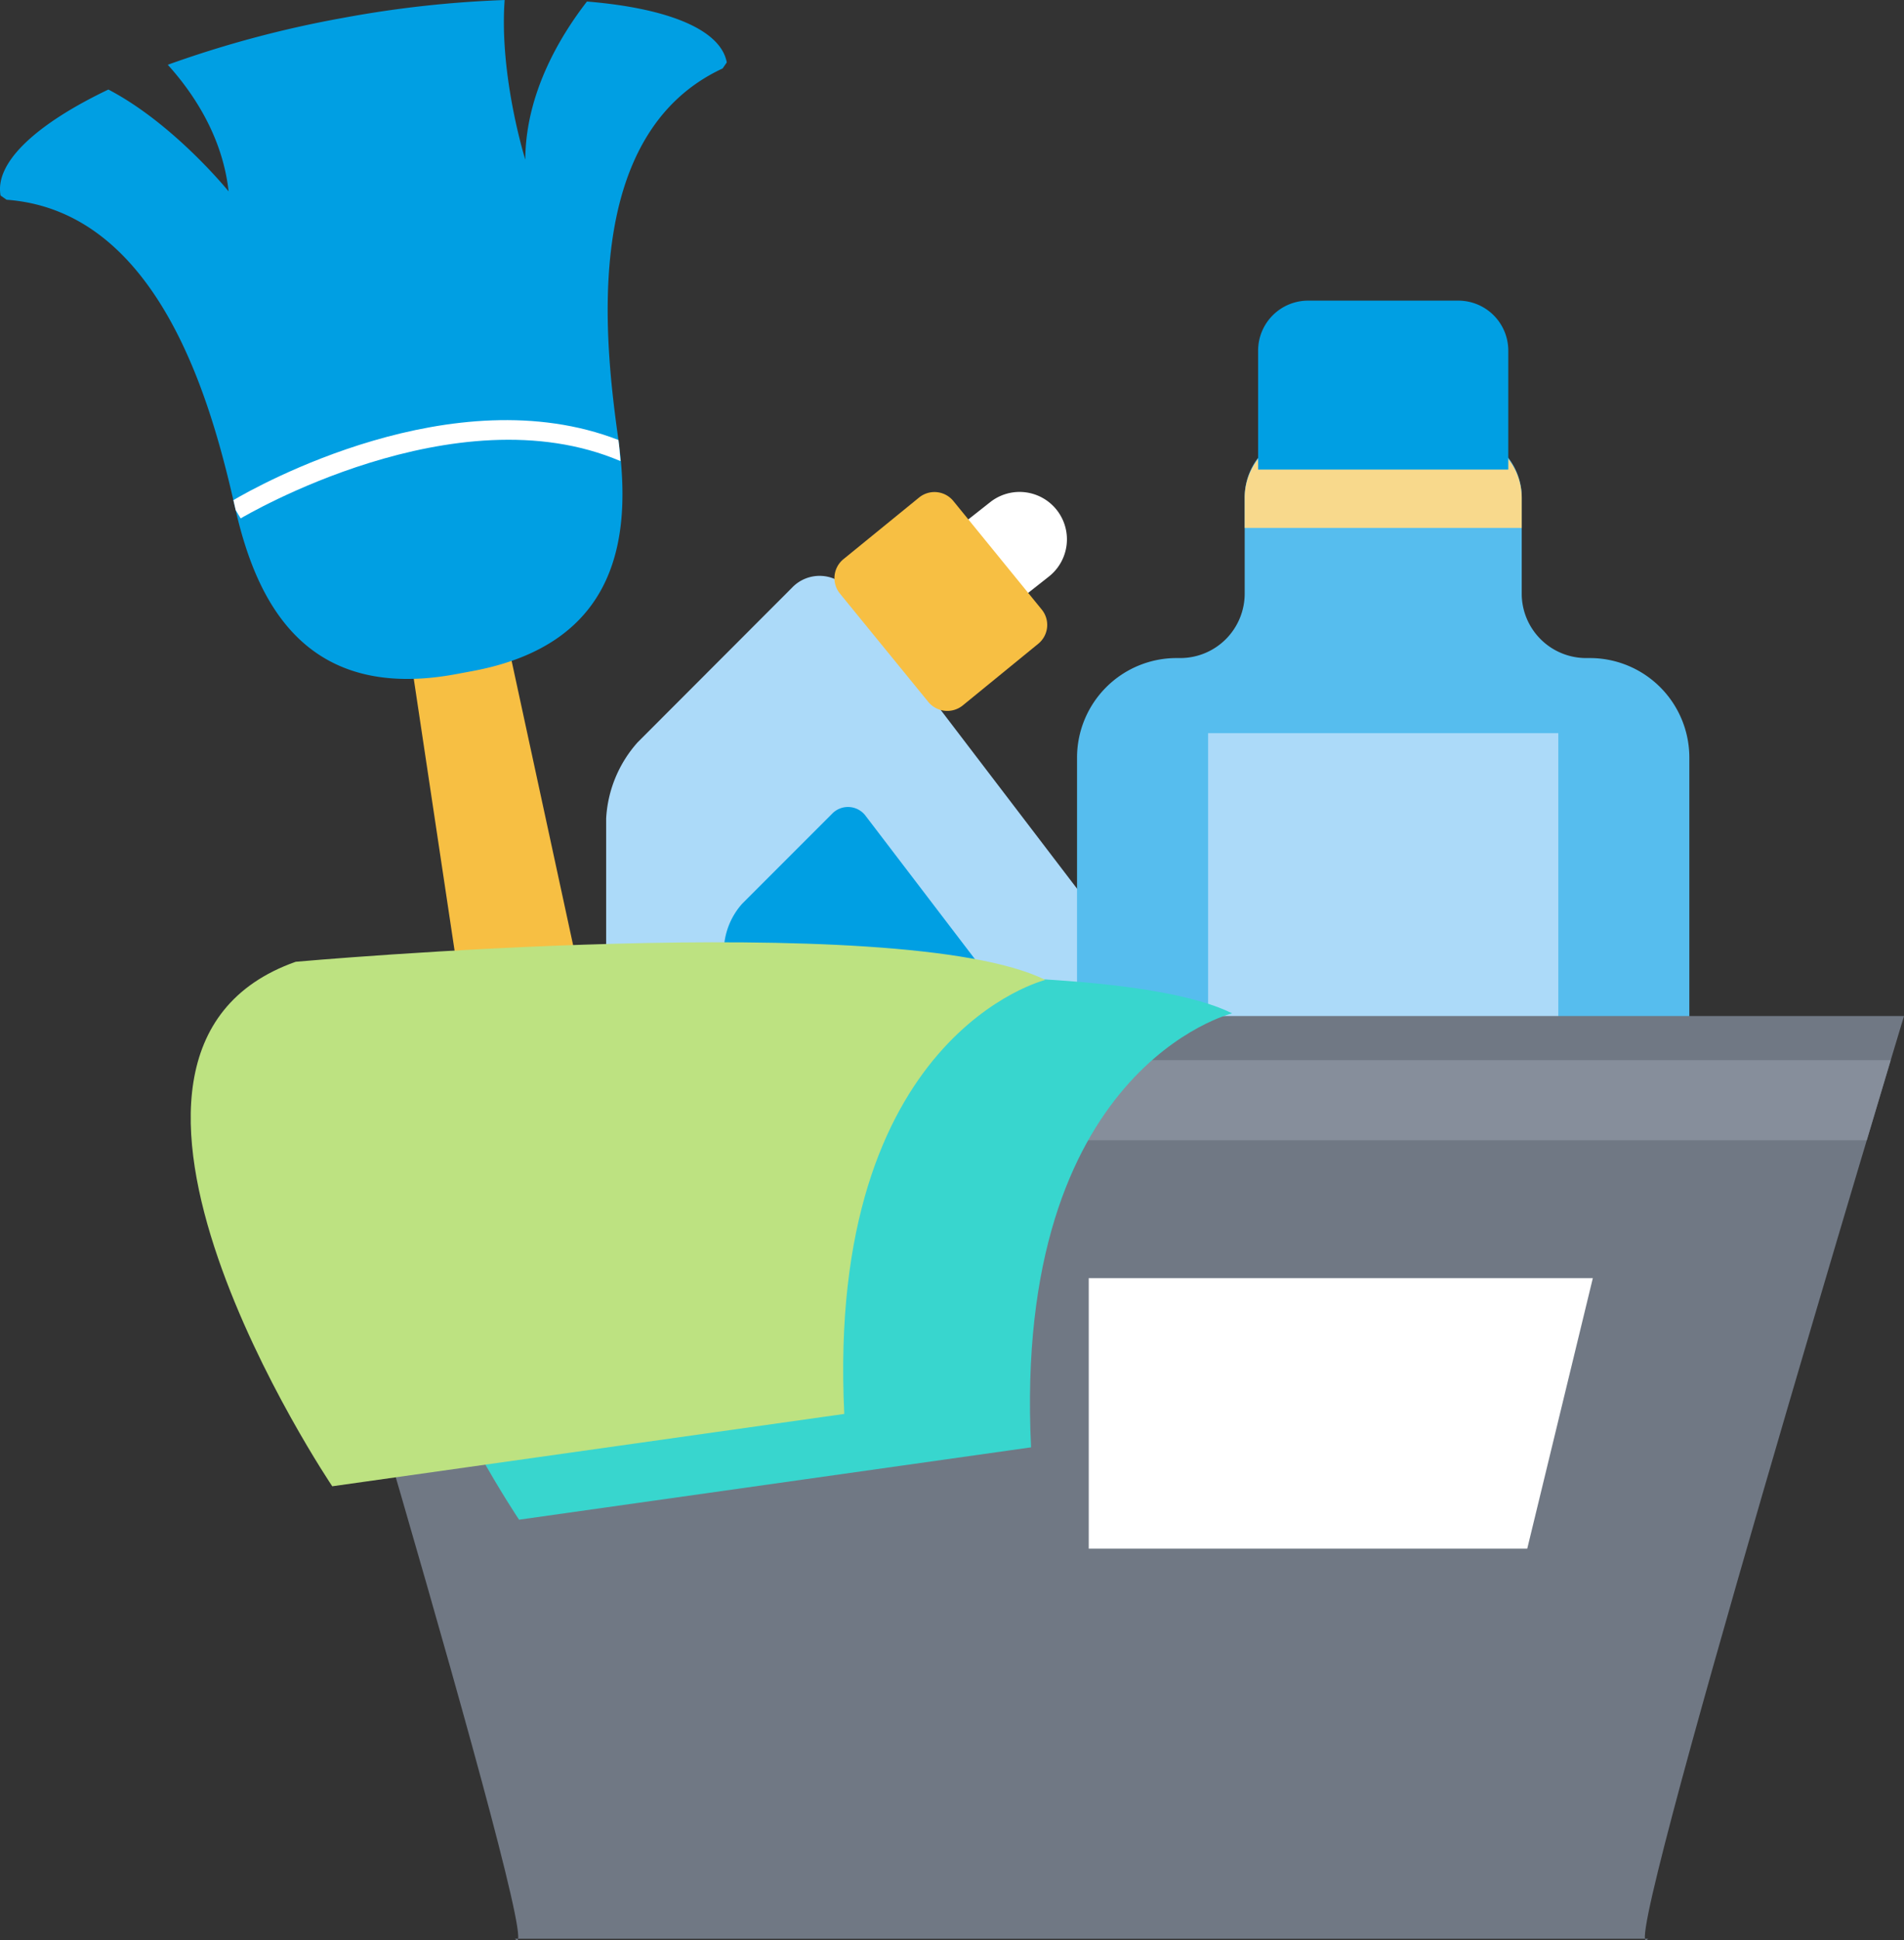
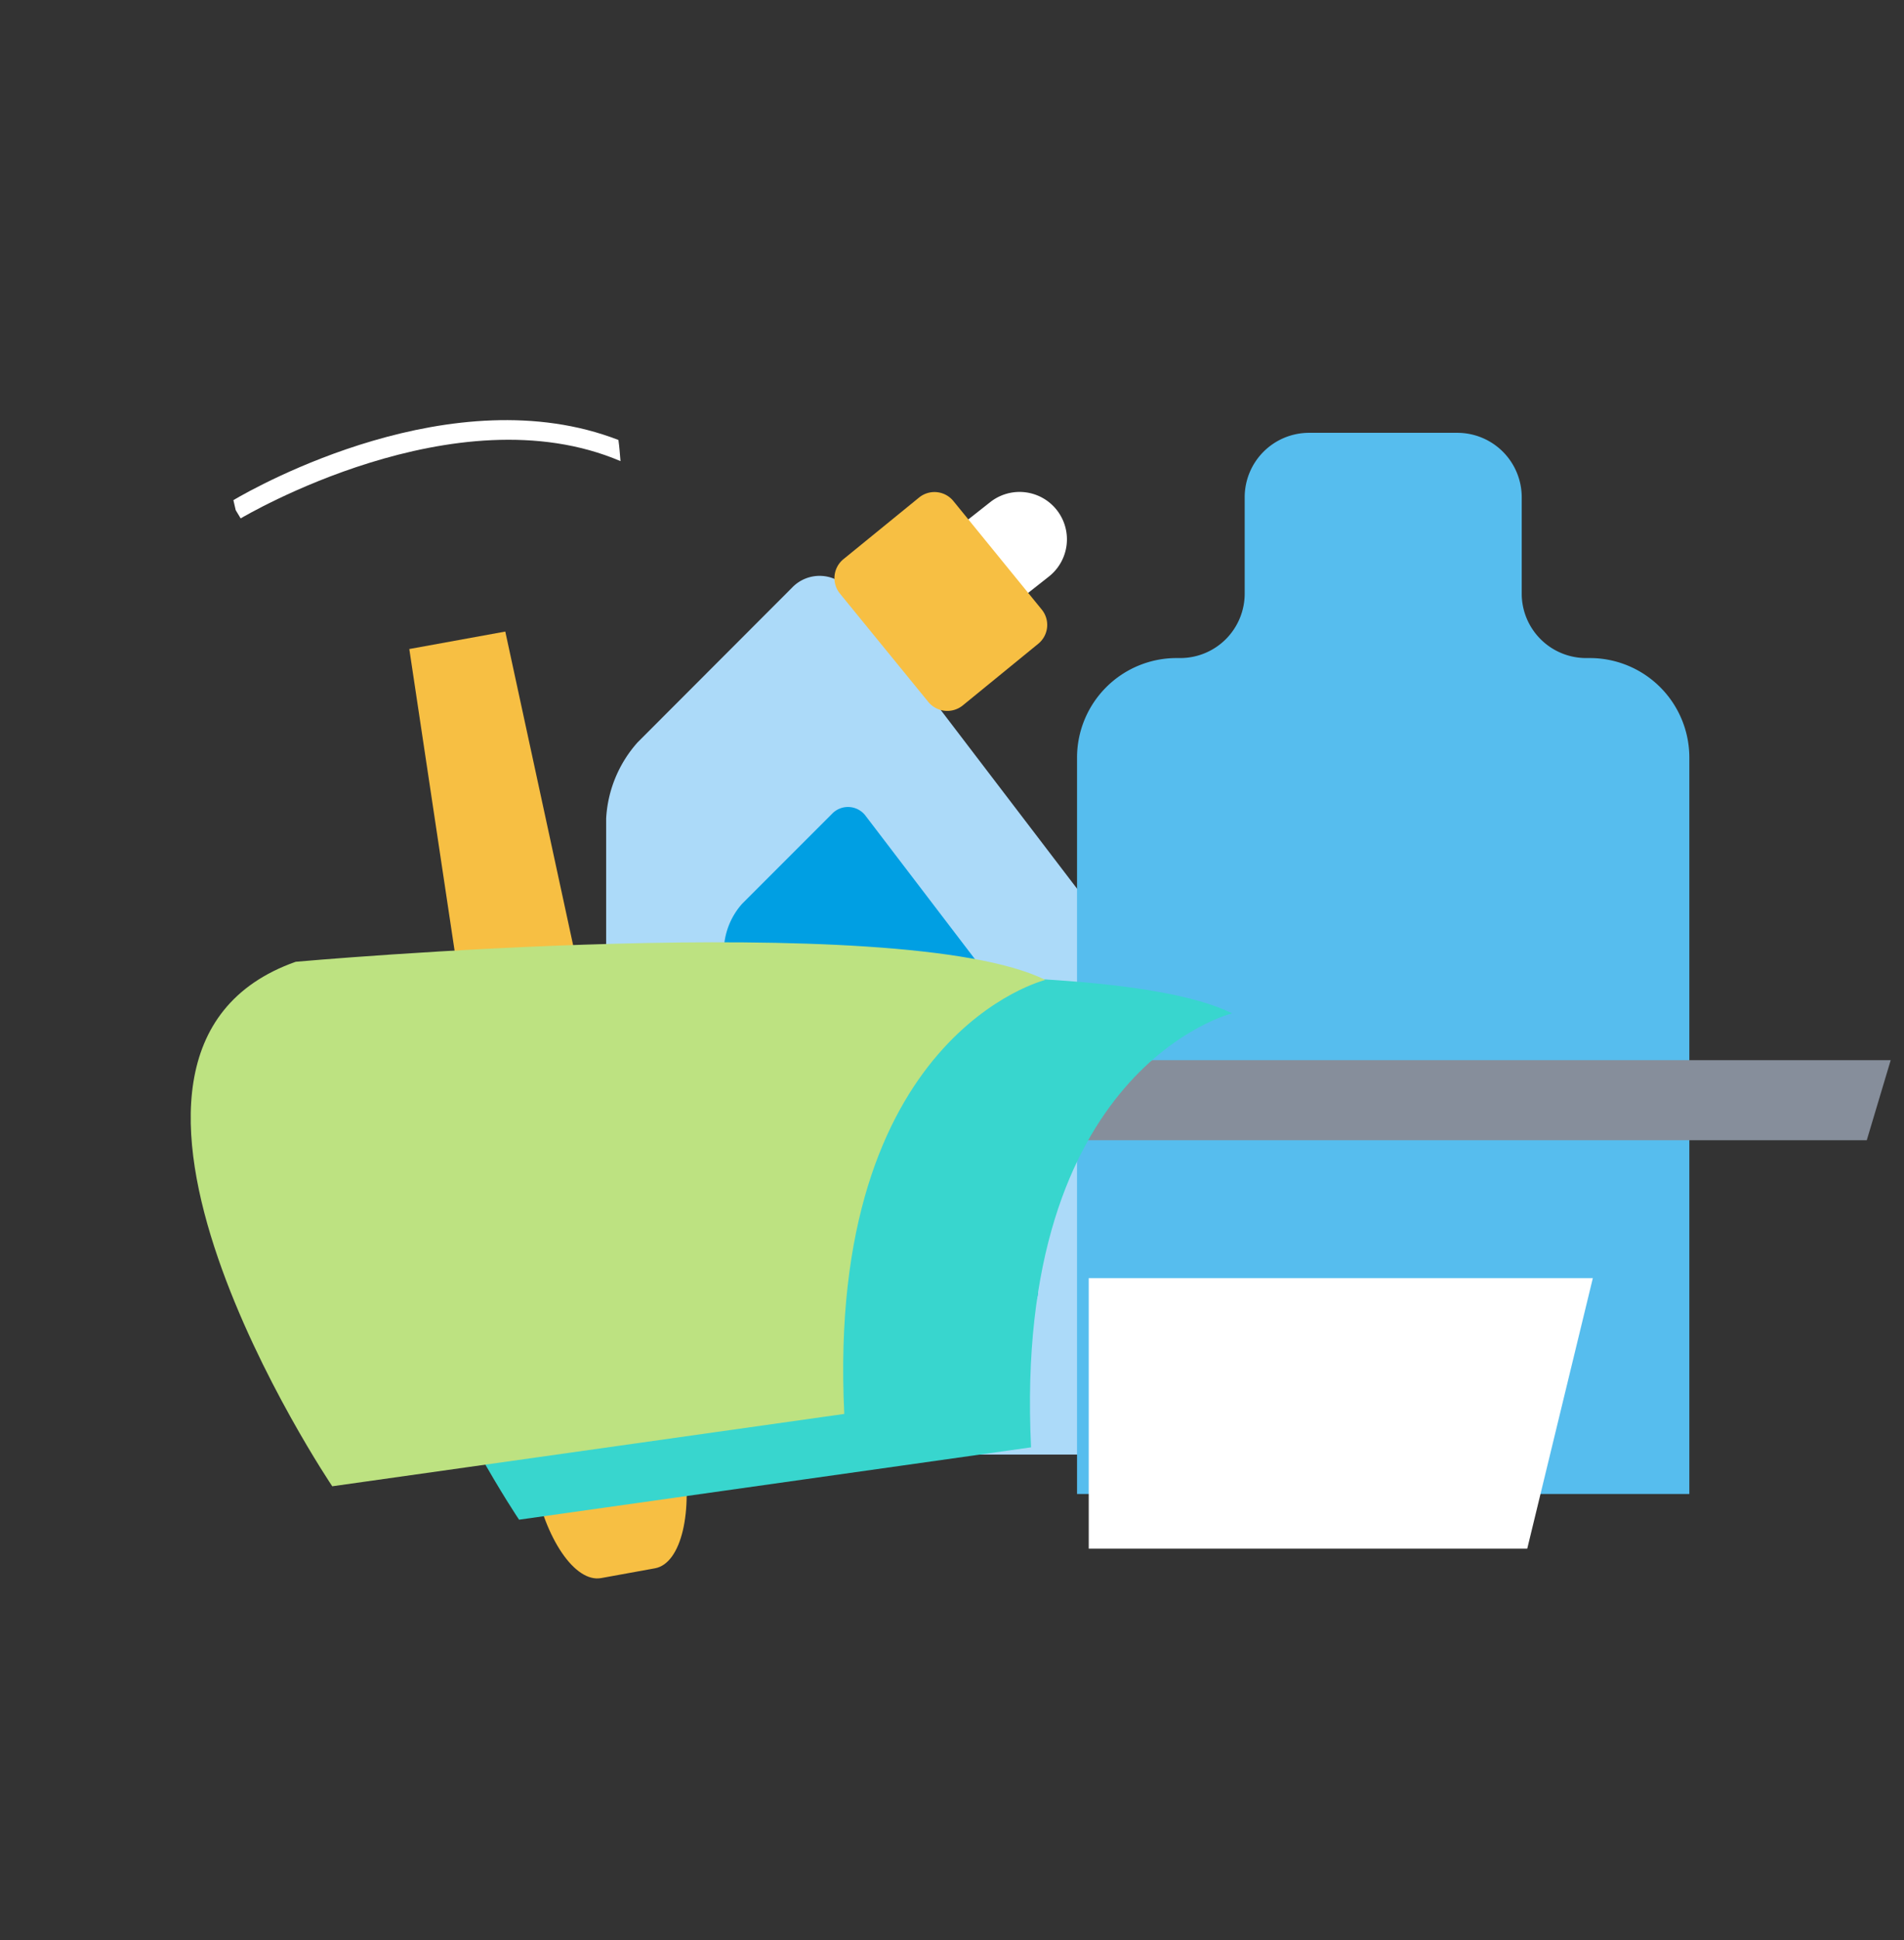
<svg xmlns="http://www.w3.org/2000/svg" id="Groupe_155" data-name="Groupe 155" width="261.305" height="266.163" viewBox="0 0 261.305 266.163">
  <rect x="0" y="0" width="261.305" height="266.163" fill="#333333" stroke="none" />
  <defs>
    <clipPath id="clip-path">
      <rect id="Rectangle_97" data-name="Rectangle 97" width="261.305" height="266.163" fill="none" />
    </clipPath>
  </defs>
  <g id="Groupe_154" data-name="Groupe 154" clip-path="url(#clip-path)">
    <path id="Tracé_621" data-name="Tracé 621" d="M219.063,156.7a6.5,6.5,0,1,1-8.051-10.2l22.818-17.988a6.5,6.5,0,0,1,8.044,10.212Z" transform="translate(-97.889 -59.667)" fill="#fff" />
    <path id="Tracé_622" data-name="Tracé 622" d="M190.323,151.058a5.224,5.224,0,0,0-8.041-.55l-21.176,21.2a17.074,17.074,0,0,0-4.323,10.448v81.125a6.134,6.134,0,0,0,6.122,6.128h61.981a6.149,6.149,0,0,0,6.125-6.128V210.47a21.126,21.126,0,0,0-3.725-10.983Z" transform="translate(-73.595 -69.884)" fill="#acdaf9" />
    <path id="Tracé_623" data-name="Tracé 623" d="M206.734,209.894a3.022,3.022,0,0,0-4.668-.31L189.758,221.89a9.9,9.9,0,0,0-2.507,6.057v47.082a3.572,3.572,0,0,0,3.563,3.55h35.968a3.575,3.575,0,0,0,3.567-3.55V244.389A12.338,12.338,0,0,0,228.189,238Z" transform="translate(-87.897 -97.93)" fill="#009fe3" />
    <path id="Tracé_624" data-name="Tracé 624" d="M244.268,143.308a3.332,3.332,0,0,1-.465,4.707l-10.37,8.467a3.373,3.373,0,0,1-4.72-.488l-12.124-14.857a3.354,3.354,0,0,1,.471-4.72l10.386-8.46a3.345,3.345,0,0,1,4.707.481Z" transform="translate(-101.312 -59.71)" fill="#f7bf43" />
    <path id="Tracé_625" data-name="Tracé 625" d="M105.866,165.67l17.112,113.9c1.5,8.135,5.631,14.2,9.226,13.539l7.379-1.34c3.615-.656,5.3-7.8,3.812-15.946L119.04,163.275Z" transform="translate(-49.694 -76.642)" fill="#f7bf43" />
-     <path id="Tracé_626" data-name="Tracé 626" d="M.9,27.4c21.6,1.577,28.5,29.637,31.442,42.572C35.3,82.88,42.092,96.215,62.436,92.5l2.274-.424c20.333-3.718,21.975-18.611,20.162-31.733-1.835-13.119-5.33-41.832,14.3-50.952l.572-.827C98.9,3.99,91.484,1.1,80.552.21c-3.727,4.81-8.427,12.651-8.46,21.693,0,0-3.6-11.468-2.833-21.9A150.482,150.482,0,0,0,47.126,2.446a148.775,148.775,0,0,0-24.1,6.438c3.315,3.666,7.5,9.663,8.348,17.367,0,0-7.5-9.272-16.5-13.969C5.038,16.98-.757,22.262.079,26.82Z" transform="translate(0)" fill="#009fe3" />
    <path id="Tracé_627" data-name="Tracé 627" d="M60.366,119.581c.11.453.217.94.317,1.373l.682,1.134c.343-.188,29.453-17.52,52.128-7.857-.084-.976-.146-1.942-.285-2.9-22.653-8.777-49.569,6.319-52.842,8.254" transform="translate(-28.336 -50.98)" fill="#fff" />
    <path id="Tracé_628" data-name="Tracé 628" d="M362.611,257.46V156.445a13.653,13.653,0,0,0-13.645-13.653h-.514a8.841,8.841,0,0,1-8.845-8.842V120.737a8.84,8.84,0,0,0-8.839-8.841H310.429a8.84,8.84,0,0,0-8.842,8.841v13.213a8.843,8.843,0,0,1-8.845,8.842h-.514a13.66,13.66,0,0,0-13.649,13.653V257.46Z" transform="translate(-130.766 -52.525)" fill="#56bdee" />
-     <path id="Tracé_629" data-name="Tracé 629" d="M359.962,126.158v-4.2a8.706,8.706,0,0,0-4.393-7.465H326.335a8.706,8.706,0,0,0-4.393,7.465v4.2Z" transform="translate(-151.121 -53.742)" fill="#f8d98c" />
-     <path id="Tracé_630" data-name="Tracé 630" d="M359.748,100.893v-16.3a6.861,6.861,0,0,0-6.868-6.872h-20.6a6.864,6.864,0,0,0-6.868,6.872v16.3Z" transform="translate(-152.75 -36.482)" fill="#009fe3" />
-     <rect id="Rectangle_96" data-name="Rectangle 96" width="48.06" height="81.021" transform="translate(165.801 100.57)" fill="#acdaf9" />
-     <path id="Tracé_631" data-name="Tracé 631" d="M292.765,262.671s-40.152,132.9-35.129,126.572H102.147c5.033,6.332-35.125-126.572-35.125-126.572Z" transform="translate(-31.46 -123.299)" fill="#707884" />
    <path id="Tracé_632" data-name="Tracé 632" d="M70.456,274.081c.846,2.846,1.973,6.587,3.295,10.984H289.266c1.306-4.4,2.436-8.138,3.286-10.984Z" transform="translate(-33.072 -128.655)" fill="#868e9b" />
    <path id="Tracé_633" data-name="Tracé 633" d="M214.934,257.4s-30.128,7.434-27.6,59.535l-70.265,9.925s-40.146-59.536-5.023-71.951c0,0,82.814-7.437,102.889,2.491" transform="translate(-45.832 -118.401)" fill="#38d6ce" />
    <path id="Tracé_634" data-name="Tracé 634" d="M166.622,248.765S136.5,256.2,139.021,308.3l-70.268,9.924S28.61,258.69,63.736,246.278c0,0,82.811-7.433,102.886,2.487" transform="translate(-23.154 -114.349)" fill="#bde281" />
    <path id="Tracé_635" data-name="Tracé 635" d="M341.789,367.533H281.607v-37.1h69.181Z" transform="translate(-132.188 -155.105)" fill="#fff" />
  </g>
</svg>